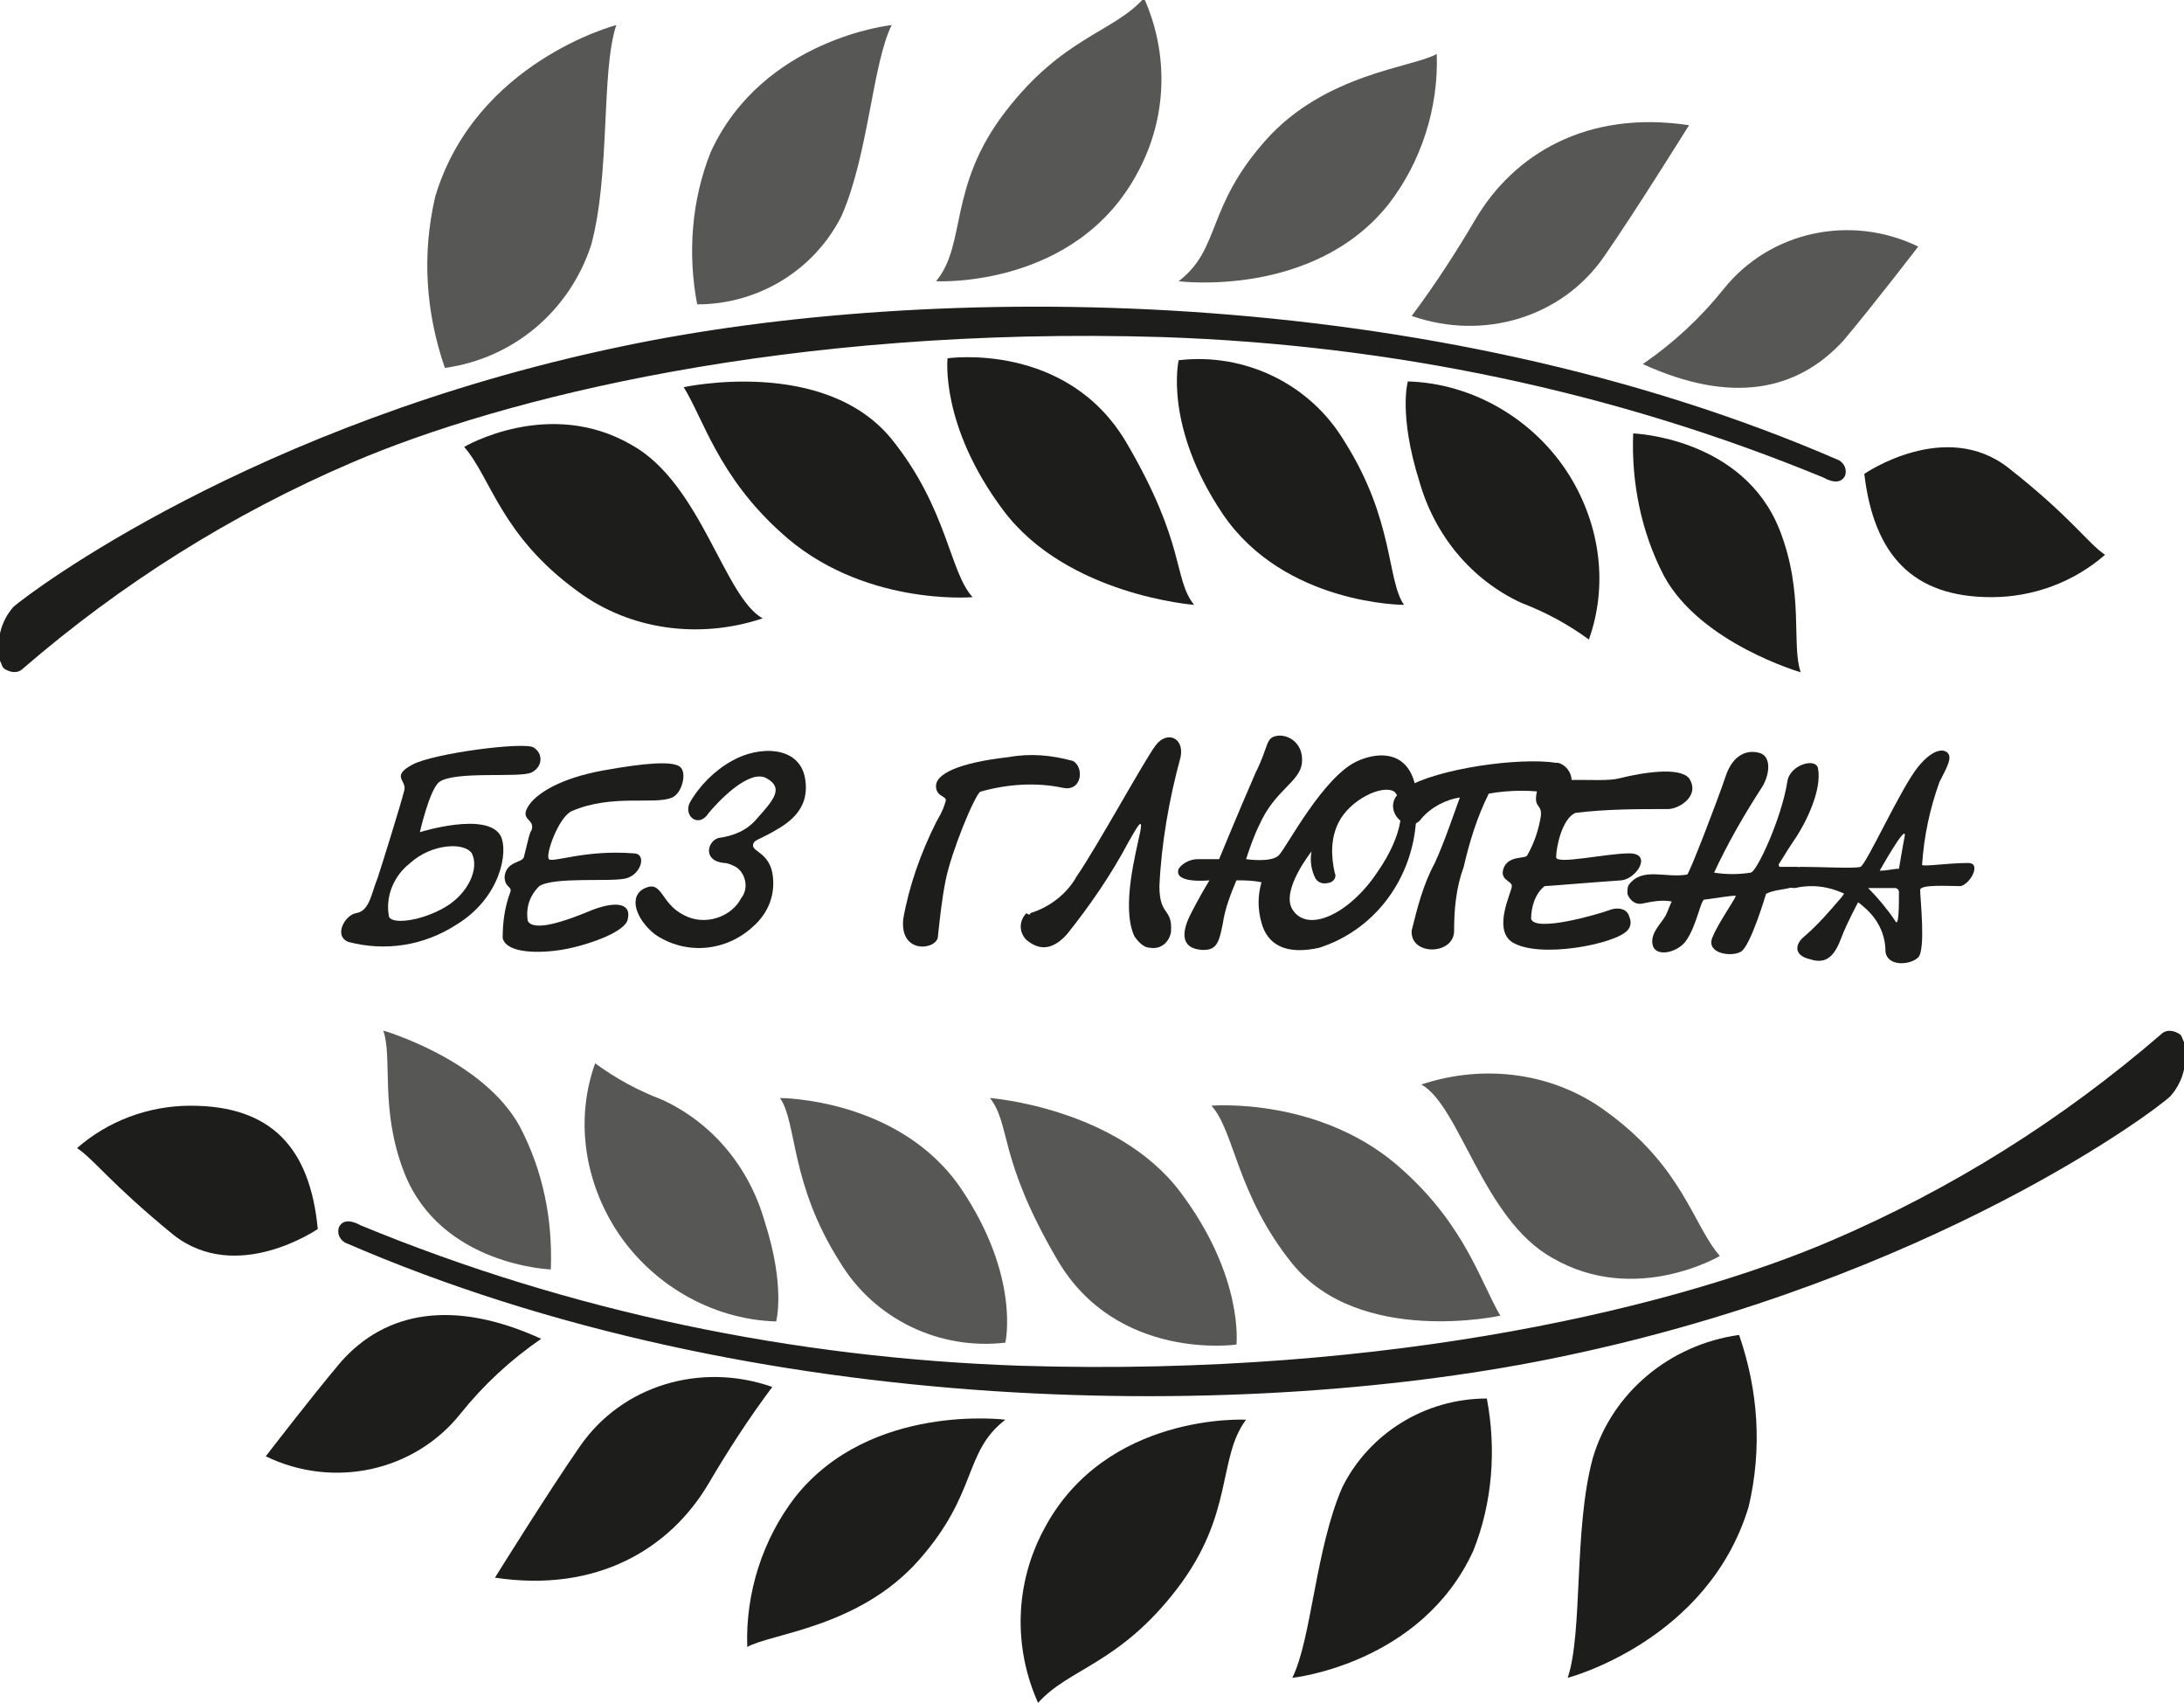
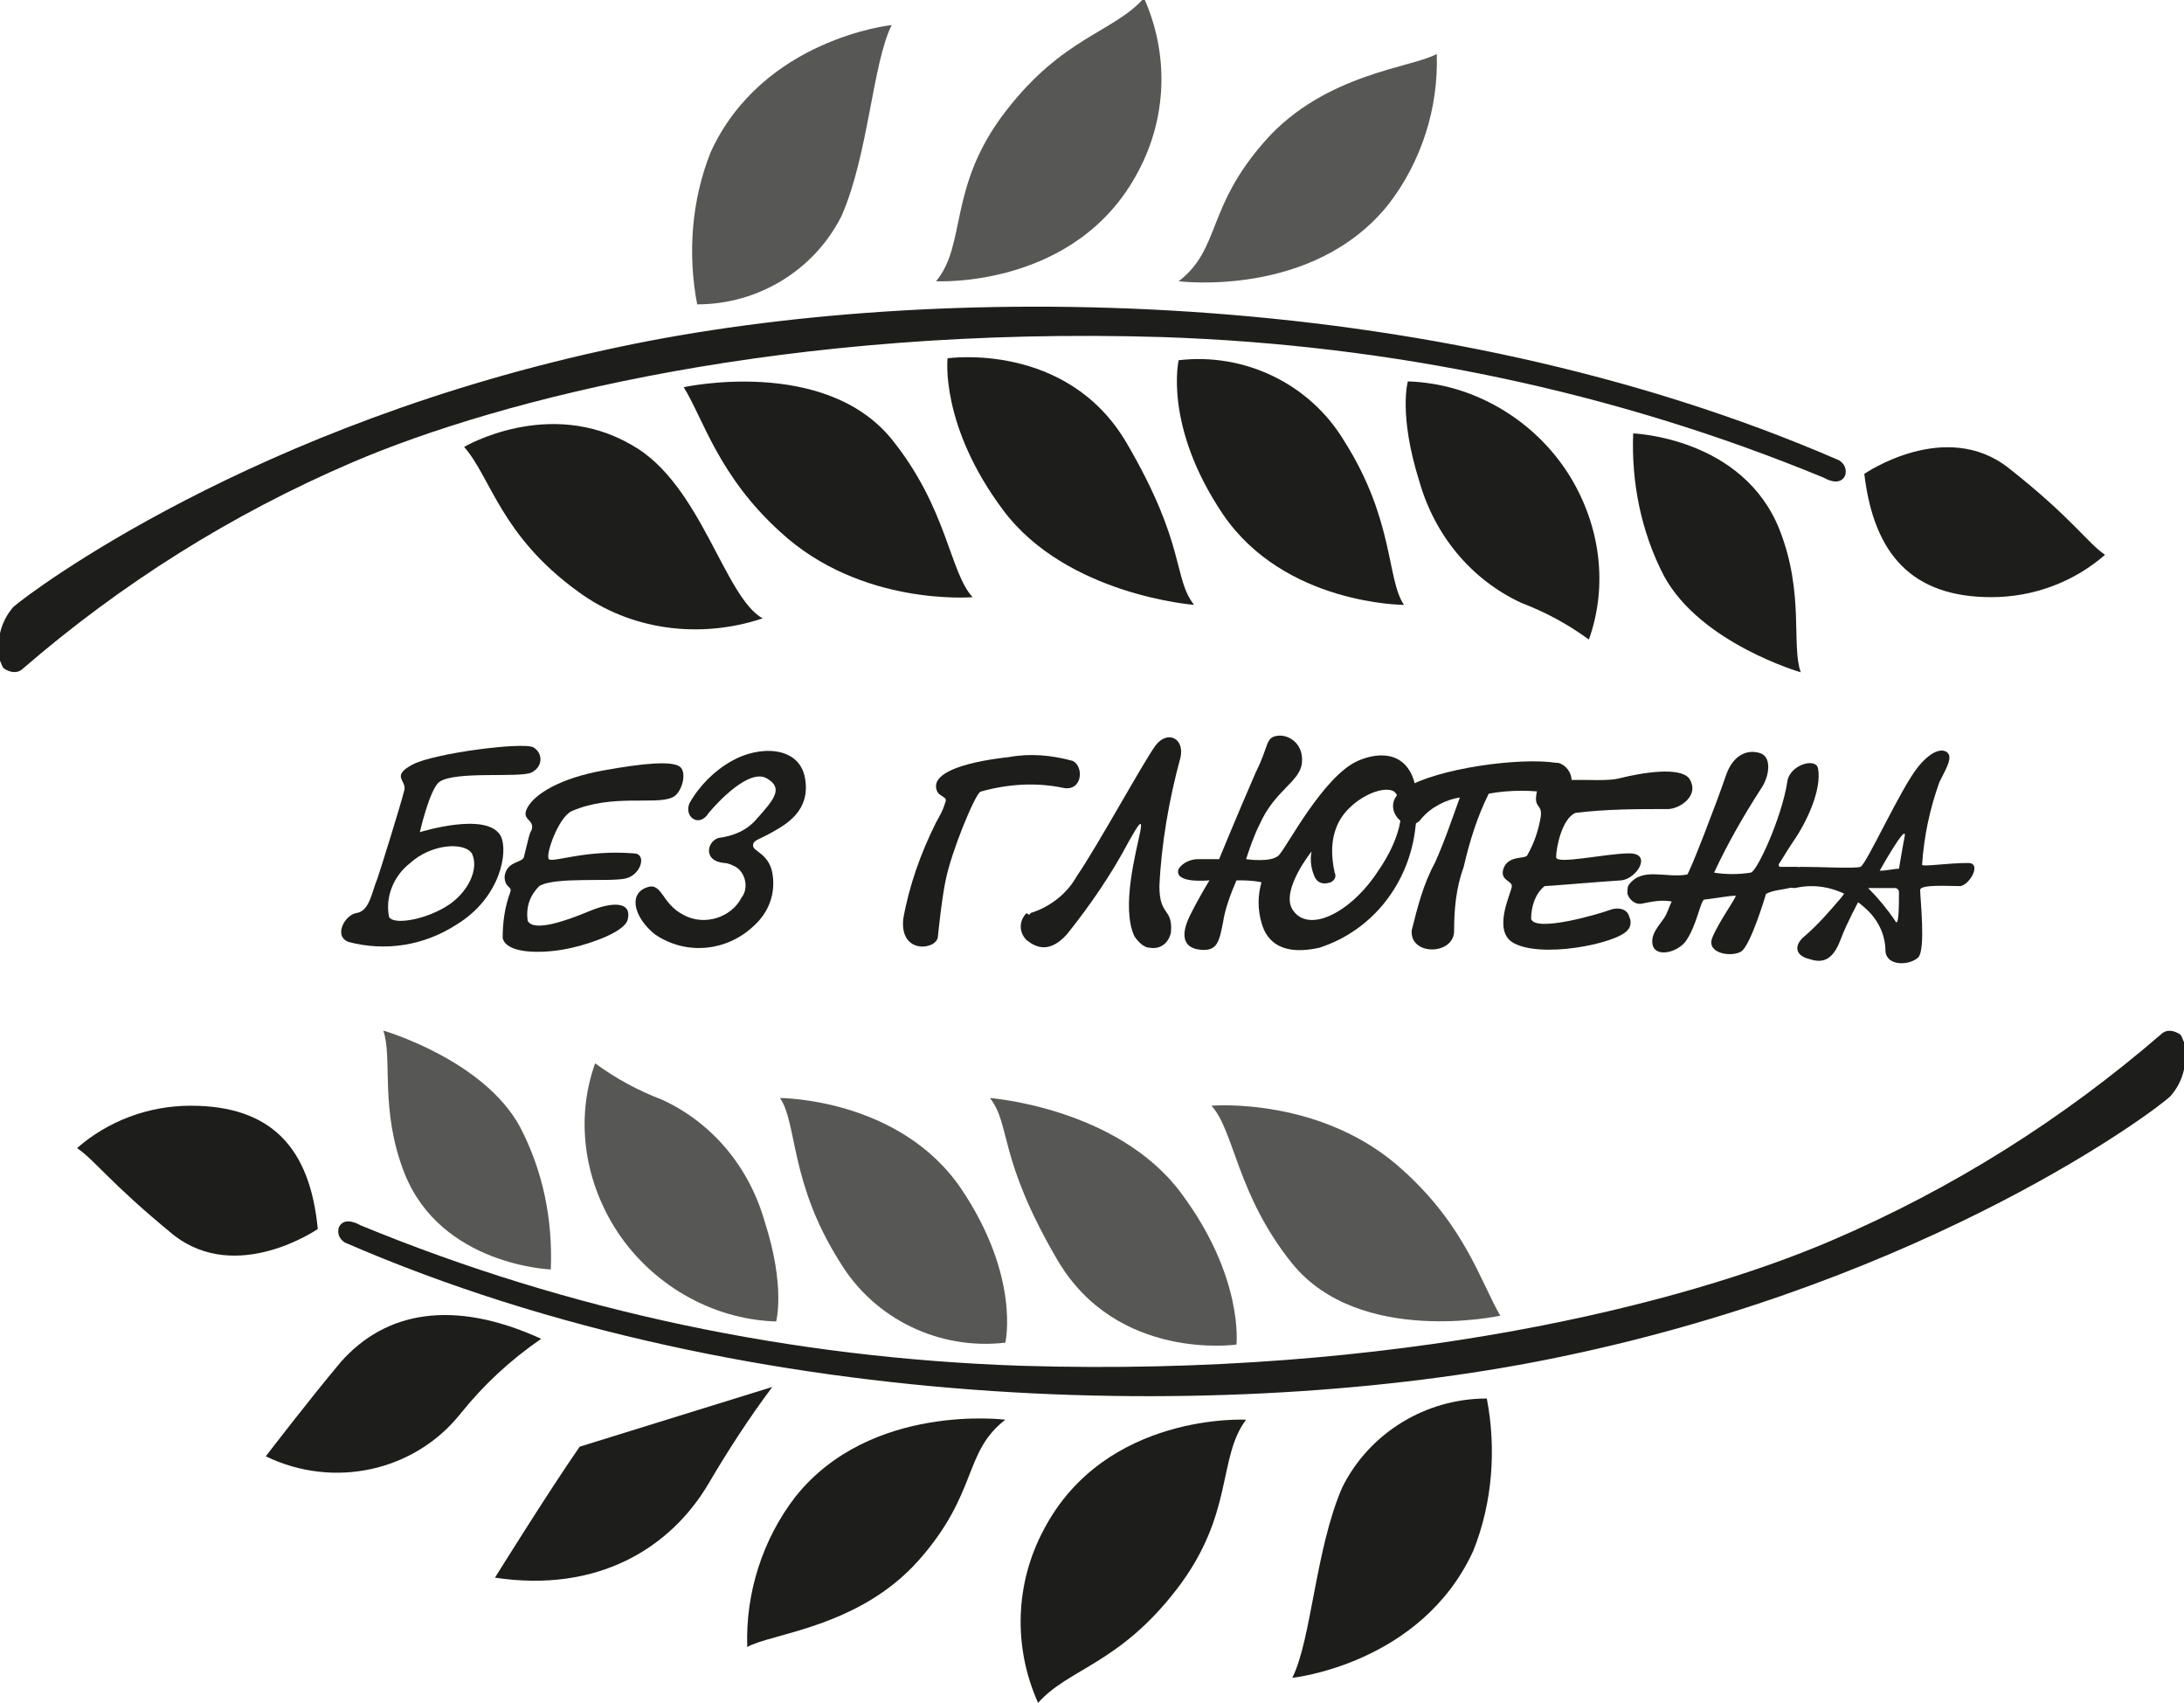
<svg xmlns="http://www.w3.org/2000/svg" version="1.1" id="Слой_1" x="0px" y="0px" viewBox="0 0 113.4 88.4" style="enable-background:new 0 0 113.4 88.4;" xml:space="preserve">
  <style type="text/css"> .st0{fill:#1D1D1B;} .st1{fill:#575756;} </style>
  <path class="st0" d="M1.2,34.7c-0.3,0.3-0.7,0.2-1,0c-0.1-0.1-0.1-0.2-0.2-0.4c-0.2-1,0-2,0.7-2.8C1.5,30.8,13.1,22,32.2,18 c16.1-3.4,41.9-3.4,63.3,5.9c0.3,0.2,0.4,0.5,0.3,0.8c0,0,0,0,0,0c-0.3,0.6-1.1,0.1-1.1,0.1c-10.9-4.5-22.5-6.9-34.3-7.3 c-19.5-0.6-34.4,3.2-42.1,6.5C12,26.7,6.3,30.3,1.2,34.7z" />
-   <path class="st1" d="M23.1,19.1c-1-2.9-1.2-5.9-0.5-8.9c2.1-7,9.4-8.9,9.4-8.9c-0.8,2.4-0.3,7.7-1.3,11.4 C29.6,16.1,26.7,18.6,23.1,19.1z" />
  <path class="st1" d="M36.2,15.8c-0.5-2.6-0.3-5.4,0.7-7.9c2.7-5.9,9.4-6.6,9.4-6.6c-1,2-1.2,6.7-2.6,9.9 C42.3,14,39.4,15.8,36.2,15.8z" />
  <path class="st1" d="M48.6,14.6c0,0,7.3,0.4,10.5-5.7c1.5-2.8,1.6-6.1,0.3-9c-1.6,1.8-4.2,2-7.2,5.9S50.2,12.7,48.6,14.6z" />
  <path class="st1" d="M61.2,14.6c0,0,7,0.9,10.9-4c1.7-2.2,2.6-5,2.5-7.8c-1.2,0.7-5.8,1-8.9,4.5S63.4,12.9,61.2,14.6z" />
-   <path class="st1" d="M73.3,16.4c1.2-1.6,2.3-3.3,3.3-5c2-3.4,5.8-5.7,11.1-4.9c0,0-2.8,4.5-4.4,6.8C81.1,16.5,77,17.7,73.3,16.4z" />
-   <path class="st1" d="M85.3,18.9c1.6-1.1,3-2.4,4.2-3.9c2.4-3,6.6-3.9,10.1-2.2c0,0-2.3,3-3.9,4.9C93.3,20.3,89.9,21,85.3,18.9z" />
  <path class="st0" d="M96.8,24.6c0,0,4.2-2.9,7.5-0.3s4.1,3.9,5,4.5c-1.6,1.4-3.7,2.2-5.9,2.2C99.3,31,97.3,28.8,96.8,24.6z" />
  <path class="st0" d="M84.8,22.5c0,0,5.7,0.2,7.6,5c1.3,3.3,0.6,6,1.1,7.4c0,0-5.2-1.5-7.1-5C85.2,27.6,84.7,25,84.8,22.5z" />
  <path class="st0" d="M73.1,19.8c3.4,0.1,6.6,2,8.4,4.9c1.6,2.6,2,5.7,1,8.5c-1.1-0.8-2.2-1.4-3.5-1.9c-2.6-1.2-4.5-3.5-5.3-6.3 C72.6,21.5,73.1,19.8,73.1,19.8z" />
  <path class="st0" d="M61.2,18.7c3.4-0.4,6.8,1.2,8.6,4.2c2.6,4.1,2.2,7.2,3.1,8.5c0,0-6.2,0-9.4-4.7C60.4,22.1,61.2,18.7,61.2,18.7z " />
  <path class="st0" d="M49.2,18.6c0,0,6.2-0.9,9.3,4.4s2.4,7,3.5,8.4c0,0-6.6-0.5-9.9-4.9S49.2,18.6,49.2,18.6z" />
  <path class="st0" d="M35.5,20.1c0,0,7.3-1.6,10.8,2.7c2.9,3.6,3,6.9,4.2,8.2c0,0-5.8,0.5-10-3.4C37.3,24.7,36.5,21.7,35.5,20.1z" />
  <path class="st0" d="M24.1,23.2c0,0,4.4-2.6,8.7-0.1c3.6,2,4.8,7.9,6.8,9c-3.3,1.1-6.9,0.6-9.6-1.4C26,27.8,25.5,24.8,24.1,23.2z" />
  <path class="st0" d="M112.2,53.7c0.3-0.3,0.7-0.2,1,0c0.1,0.1,0.1,0.2,0.2,0.4c0.2,1,0,2-0.7,2.8c-0.7,0.7-12.4,9.5-31.5,13.5 c-16.1,3.4-41.9,3.4-63.3-5.9c-0.3-0.2-0.4-0.5-0.3-0.8c0,0,0,0,0,0c0.3-0.6,1.1-0.1,1.1-0.1c10.9,4.5,22.5,6.9,34.3,7.3 c19.5,0.6,34.4-3.2,42.1-6.5C101.4,61.7,107.1,58.1,112.2,53.7z" />
-   <path class="st0" d="M90.3,69.3c1,2.9,1.2,5.9,0.5,8.9c-2.1,7-9.4,8.9-9.4,8.9c0.8-2.4,0.3-7.7,1.3-11.4 C83.7,72.3,86.7,69.8,90.3,69.3z" />
  <path class="st0" d="M77.2,72.6c0.5,2.6,0.3,5.4-0.7,7.9c-2.7,5.9-9.4,6.6-9.4,6.6c1-2,1.2-6.7,2.6-9.9C71.1,74.4,74,72.6,77.2,72.6 z" />
  <path class="st0" d="M64.7,73.7c0,0-7.3-0.4-10.5,5.7c-1.5,2.8-1.6,6.1-0.3,9c1.6-1.8,4.2-2,7.2-5.9S63.2,75.7,64.7,73.7z" />
  <path class="st0" d="M52.2,73.7c0,0-7-0.9-10.9,4c-1.7,2.2-2.6,5-2.5,7.8c1.2-0.7,5.8-1,8.9-4.5S50,75.4,52.2,73.7z" />
-   <path class="st0" d="M40.1,72c-1.2,1.6-2.3,3.3-3.3,5c-2,3.4-5.8,5.7-11.1,4.9c0,0,2.8-4.5,4.4-6.8C32.3,71.9,36.4,70.7,40.1,72z" />
+   <path class="st0" d="M40.1,72c-1.2,1.6-2.3,3.3-3.3,5c-2,3.4-5.8,5.7-11.1,4.9c0,0,2.8-4.5,4.4-6.8z" />
  <path class="st0" d="M28.1,69.5c-1.6,1.1-3,2.4-4.2,3.9c-2.4,3-6.6,3.9-10.1,2.2c0,0,2.3-3,3.9-4.9C20,68.1,23.5,67.4,28.1,69.5z" />
  <path class="st0" d="M16.5,63.8c0,0-4.2,2.9-7.5,0.3c-3.3-2.7-4.1-3.9-5-4.5c1.6-1.4,3.7-2.2,5.9-2.2C14.1,57.4,16.1,59.6,16.5,63.8 z" />
  <path class="st1" d="M28.6,65.9c0,0-5.7-0.2-7.6-5c-1.3-3.3-0.6-6-1.1-7.4c0,0,5.2,1.5,7.1,5C28.2,60.8,28.7,63.3,28.6,65.9z" />
  <path class="st1" d="M40.3,68.6c-3.4-0.1-6.6-2-8.4-4.9c-1.6-2.6-2-5.7-1-8.5c1.1,0.8,2.2,1.4,3.5,1.9c2.6,1.2,4.5,3.5,5.3,6.3 C40.8,66.8,40.3,68.6,40.3,68.6z" />
  <path class="st1" d="M52.2,69.7c-3.4,0.4-6.8-1.2-8.6-4.2c-2.6-4.1-2.2-7.2-3.1-8.5c0,0,6.2,0,9.4,4.7C53,66.3,52.2,69.7,52.2,69.7z " />
  <path class="st1" d="M64.2,69.8c0,0-6.2,0.9-9.3-4.4s-2.4-7-3.5-8.4c0,0,6.6,0.5,9.9,4.9S64.2,69.8,64.2,69.8z" />
  <path class="st1" d="M77.9,68.3c0,0-7.3,1.6-10.8-2.7c-2.9-3.6-3-6.9-4.2-8.2c0,0,5.8-0.5,10,3.4C76.1,63.7,76.9,66.6,77.9,68.3z" />
-   <path class="st1" d="M89.3,65.2c0,0-4.4,2.6-8.7,0.1c-3.6-2-4.8-7.9-6.8-9c3.3-1.1,6.9-0.6,9.6,1.4C87.4,60.6,87.9,63.6,89.3,65.2z" />
  <path class="st0" d="M27.7,38.8c-0.5-0.3-5.2,0.3-6.3,0.9S21.1,40.5,21,41c-0.2,0.8-1.2,4-1.4,4.6c-0.3,0.7-0.4,1.7-1.1,1.8 c-0.6,0.1-1.2,1.2-0.4,1.5c1.9,0.5,3.9,0.2,5.6-0.9c2.3-1.4,2.7-3.8,2.3-4.6c-0.7-1.3-4.2-0.2-4.2-0.2s0.5-2.2,1-2.6 c0.8-0.6,4.2-0.2,4.8-0.5S28.2,39.1,27.7,38.8z M24.5,44.3c0.4,0.8-0.2,2.1-1.4,2.8s-2.7,0.9-2.9,0.5c-0.2-1,0.2-2.1,1.1-2.8 C22.4,43.8,24.1,43.7,24.5,44.3z" />
  <path class="st0" d="M27.4,41.9c0.4-0.7,1.7-1.5,3.9-1.9s3.6-0.5,4-0.2s0.1,1.4-0.4,1.6c-0.9,0.4-3.1-0.2-5.2,0.7 c-0.7,0.3-1.4,2.3-1.2,2.5s1.9-0.5,4.4-0.3c0.7,0,0.4,1.1-0.4,1.3s-3.7-0.1-4.5,0.4c-0.5,0.5-0.7,1.1-0.6,1.8c0.3,0.6,2,0,3.2-0.5 s2.2-0.5,2,0.4c-0.1,0.7-2.2,1.4-3.4,1.6s-2.9,0.2-3.1-0.6c0-0.8,0.1-1.6,0.4-2.4c0.1-0.3-0.3-0.2-0.3-0.8c0.1-0.8,0.9-0.7,1-1 c0.2-0.8,0.3-1.3,0.4-1.4C27.8,42.5,27,42.6,27.4,41.9z" />
  <path class="st0" d="M35.8,41.7c0.5-0.9,1.3-1.7,2.2-2.2c1.4-0.8,3.5-0.8,3.8,0.9s-1,2.4-1.7,2.8s-1,0.4-1,0.7s0.8,0.4,1,1.4 c0.2,1.1-0.2,2.1-1,2.8c-1.4,1.3-3.5,1.5-5.1,0.4c-1-0.8-1.4-2-0.5-2.4c0.9-0.4,0.8,0.8,2,1.4c1.1,0.6,2.5,0.1,3-0.9 c0.4-0.5,0.2-1.3-0.3-1.6c-0.2-0.1-0.4-0.2-0.6-0.2c-1.1-0.1-0.9-1.1-0.3-1.3c0.8-0.1,1.5-0.4,2-1c0.9-1,1.4-1.6,0.5-2.1 s-2.5,1.2-3,1.8C36.3,43,35.5,42.4,35.8,41.7z" />
  <path class="st0" d="M48.6,40.8c0-0.6,1.1-1.2,3.8-1.5c1.1-0.2,2.2-0.1,3.3,0.2c0.6,0.3,0.5,1.6-0.5,1.4c-1.4-0.3-2.9-0.2-4.3,0.2 c-0.3,0.2-1.5,3.1-1.8,4.6c-0.2,1-0.3,2-0.4,2.9c0,0.7-2,1-1.8-0.9c0.3-1.7,0.9-3.4,1.7-5c0.4-0.7,0.4-0.8,0.5-1.1 S48.6,41.4,48.6,40.8z" />
  <path class="st0" d="M53.5,47.4c1-0.3,1.9-1,2.4-1.9c1.1-1.6,3.5-6,4.1-6.8c0.6-0.8,1.5-0.4,1.3,0.6c-0.6,2.2-1,4.5-1.1,6.7 c0,1.6,0.7,1.1,0.6,2.4c-0.1,0.5-0.5,0.9-1.1,0.8c-0.3,0-0.6-0.3-0.8-0.6c-0.7-1.5,0.1-4.4,0.3-5.4s-0.3,0-0.6,0.5 c-0.9,1.7-2,3.3-3.2,4.8c-0.9,1-1.6,0.7-2.1,0.3c-0.4-0.4-0.4-1,0-1.4C53.4,47.5,53.5,47.5,53.5,47.4z" />
  <path class="st0" d="M70.5,39.5c-1.8,0.8-3.7,4.5-4.1,4.9s-1.7,0.2-1.7,0.2c0.2-0.6,0.4-1.2,0.7-1.8c0.8-1.8,2.1-2.2,2.2-3.2 s-0.7-1.5-1.3-1.4s-0.4,0.5-1.1,1.9c-1,2.3-1.9,4.5-1.9,4.5s-0.4,0-1.1,0c-0.4,0-0.8,0.2-1,0.5c-0.3,0.8,1.6,0.6,1.6,0.6 s-0.5,0.8-1,1.8s-0.4,1.7,0.5,1.8s1-0.4,1.2-1.4c0.1-0.7,0.4-1.5,0.7-2.2c0.4,0,0.8,0,1.3,0.1c-0.2,0.7-0.2,1.4,0,2.1 c0.3,1.1,1.2,1.7,3,1.3c2.8-0.9,4.7-3.4,5-6.3C74,39.2,72.1,38.8,70.5,39.5z M71.5,45.3c-1.4,2.1-3.6,3.2-4.4,1.9c-0.6-1,1-3,1-3 c-0.1,0.5,0,1,0.2,1.4c0.2,0.3,0.5,0.3,0.8,0.2c0.2-0.1,0.3-0.3,0.2-0.5c-0.2-0.9-0.2-1.8,0.2-2.6c0.6-1.2,2.3-2,2.9-1.6 C73,41.7,72.9,43.3,71.5,45.3z" />
  <path class="st0" d="M72.9,42.7c0.3,0.2,0.7,0.1,0.9-0.2c0.5-0.6,1.3-1,2-1.1c-0.4,1.1-0.8,2.3-1.3,3.4c-0.6,1.1-0.9,2.3-1.2,3.5 c-0.1,1.3,2.1,1.3,2.2,0.1c0-1.2,0.1-2.3,0.5-3.4c0.3-1.3,0.7-2.6,1.3-3.8c1.1-0.2,2.3-0.2,3.4,0c0.4,0,0.8-0.3,0.9-0.7 c0-0.4-0.3-0.8-0.7-0.9c0,0-0.1,0-0.1,0c-1.9-0.3-6.2,0.3-7.8,1.3C71.8,41.6,72.5,42.6,72.9,42.7z" />
  <path class="st0" d="M80,42.4c0.1-0.7-0.4-0.4-0.2-1.3c0.3-1,3.2-0.4,4.3-0.7c1.2-0.3,3.1-0.6,3.6,0c0.6,0.9-0.5,1.6-1.1,1.6 c-1.6,0-3.2,0-4.8,0.2c-0.7,0.3-1,1.8-1,2.3c0,0.4,2.6-0.2,3.8-0.2s0.4,1.3-0.4,1.4c-1.5,0.1-3.8,0.3-4,0.3 c-0.5,0.4-0.7,1.1-0.7,1.7c0.2,0.7,3.4-0.2,4.2-0.5c0.4-0.1,0.8,0,0.9,0.4c0.1,0.2,0.1,0.5-0.1,0.7c-0.6,0.7-4.6,1.5-6,0.6 c-1-0.7,0-2.6,0-2.9s-0.7-0.3-0.4-1c0.3-0.6,1.1-0.4,1.2-0.6C79.7,43.7,79.9,43,80,42.4z" />
  <path class="st0" d="M87.6,45.4c0.1,0,1.6-3.9,2-5.1s1.2-1.4,1.8-1.2s0.5,1.2,0,1.9c-0.9,1.4-1.7,2.8-2.4,4.3c0.6,0.1,1.3,0.1,1.9,0 c0.3,0,1.6-2.8,1.9-4.7c0.1-0.9,1.5-1.3,1.6-0.7c0.2,1.1-0.6,2.8-1.3,3.8c-0.4,0.6-0.5,0.8-0.7,1.1c-0.1,0.1,0,0.2,0,0.2 c0,0,0.1,0,0.1,0c0.3,0,0.5,0,0.8,0c0.4,0.1,0.6,0.9-0.4,1.1c-0.4,0.1-0.8,0.1-1.2,0.3c0,0-0.8,2.7-1.3,3s-1.8,0.1-1.5-0.7 s1.4-2.3,1.2-2.2c-0.3,0-0.8,0.1-1.6,0.2c-0.2,0-0.4,1.4-1,2.2c-0.5,0.6-1.6,0.8-1.7,0.1c-0.1-0.6,0.5-1.1,0.7-1.5 c0.1-0.2,0.2-0.5,0.3-0.7c-0.5-0.1-1,0-1.5,0.1c-0.4,0.1-0.7-0.2-0.8-0.5c0-0.2,0-0.4,0.1-0.5C85.3,45,86.5,45.6,87.6,45.4z" />
  <path class="st0" d="M102.2,44.8c-1.1,0-2.3,0.2-2.4,0.1c0.1-1.5,0.4-2.9,0.9-4.3c0.3-0.6,0.6-1.1,0.5-1.4c-0.1-0.3-0.7-0.5-1.6,0.6 s-2.7,5.1-3,5.2s-2,0-3.1,0c-1.4,0.1-1.4,1.1-0.3,1.1c1.3-0.3,2.6,0.1,3.6,1c0.7,0.6,1.1,1.4,1.1,2.3c0.1,0.8,1.3,0.7,1.7,0.3 s0.1-3.1,0.1-3.5c0-0.3,1.5-0.2,2.1-0.2C102.3,45.9,102.9,44.8,102.2,44.8z M98.4,47.8c-0.4-0.6-0.9-1.2-1.4-1.7h1.4 c0.1,0,0.2,0.1,0.2,0.2c0,0,0,0,0,0C98.6,47,98.6,48.2,98.4,47.8z M98.6,45.1c-0.3,0-0.6,0.1-1,0.1c0,0,1.4-2.5,1.3-1.8 C98.8,43.9,98.6,45.1,98.6,45.1z" />
  <path class="st0" d="M95.6,46.6c-0.6,0.7-1.2,1.4-1.9,2c-0.5,0.4-0.6,1,0.3,1.2c0.9,0.3,1.3-0.3,1.6-1.1s0.9-1.9,0.9-1.9l-0.6-0.6 L95.6,46.6z" />
</svg>